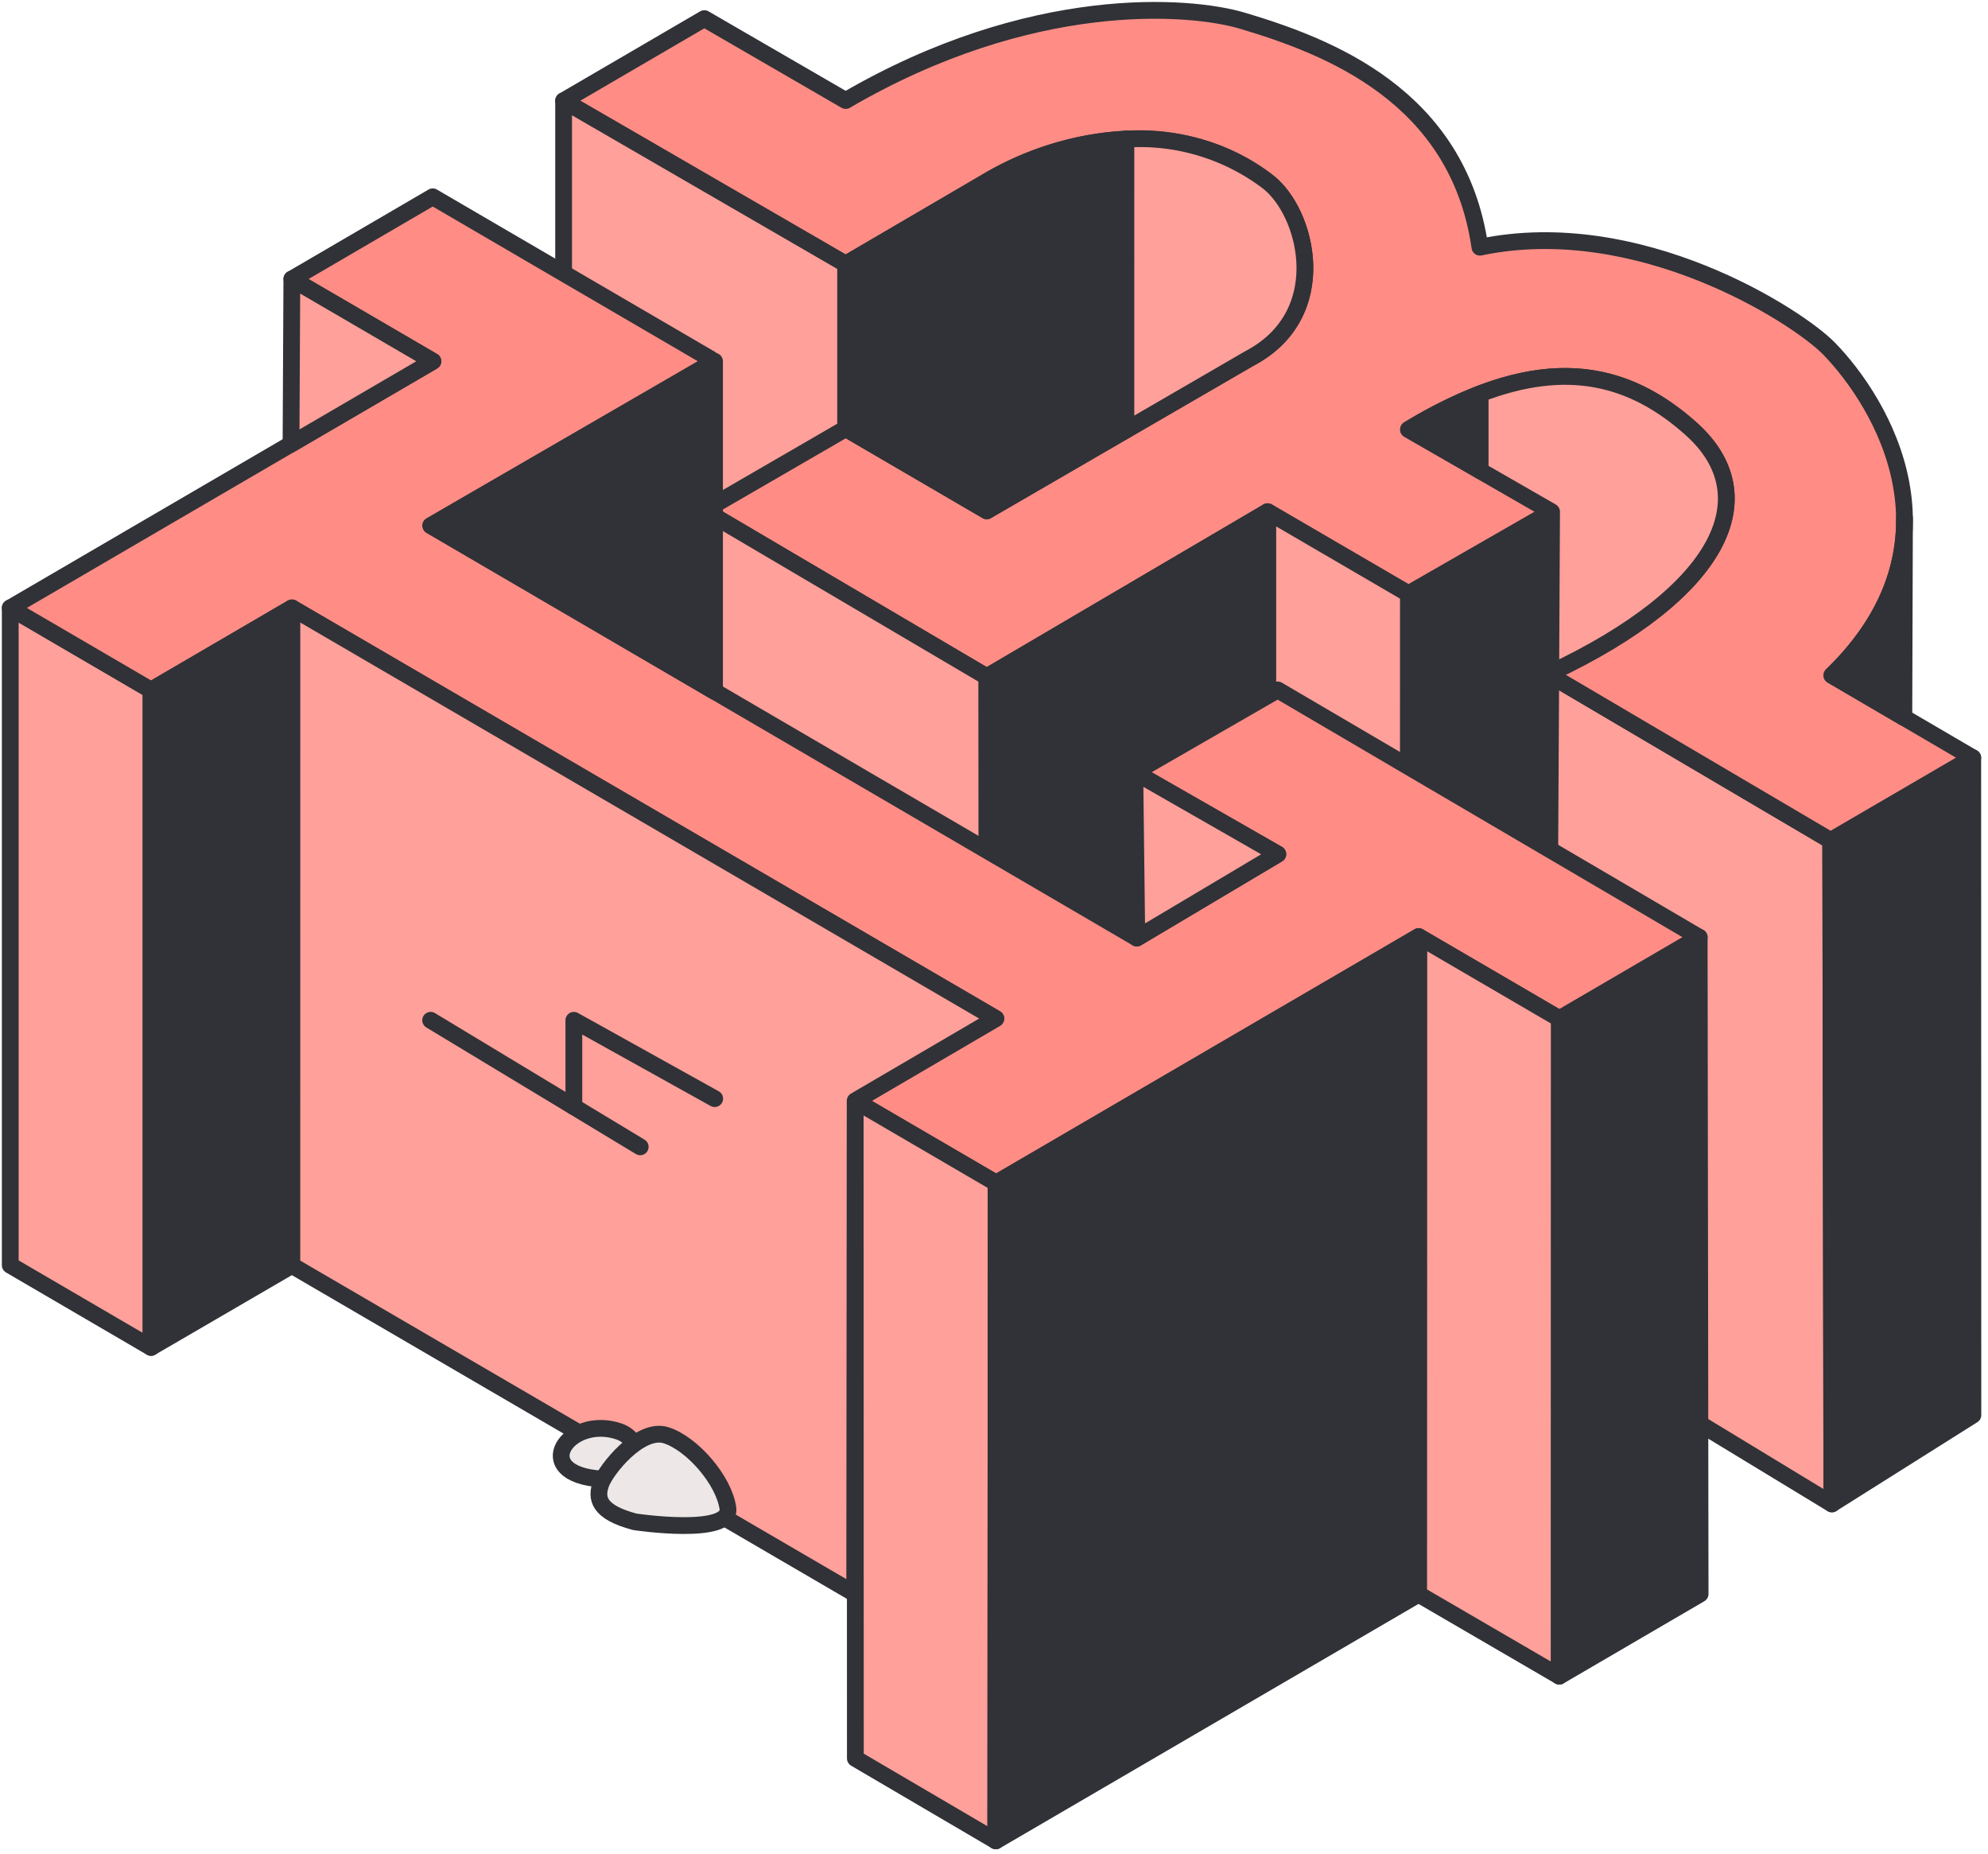
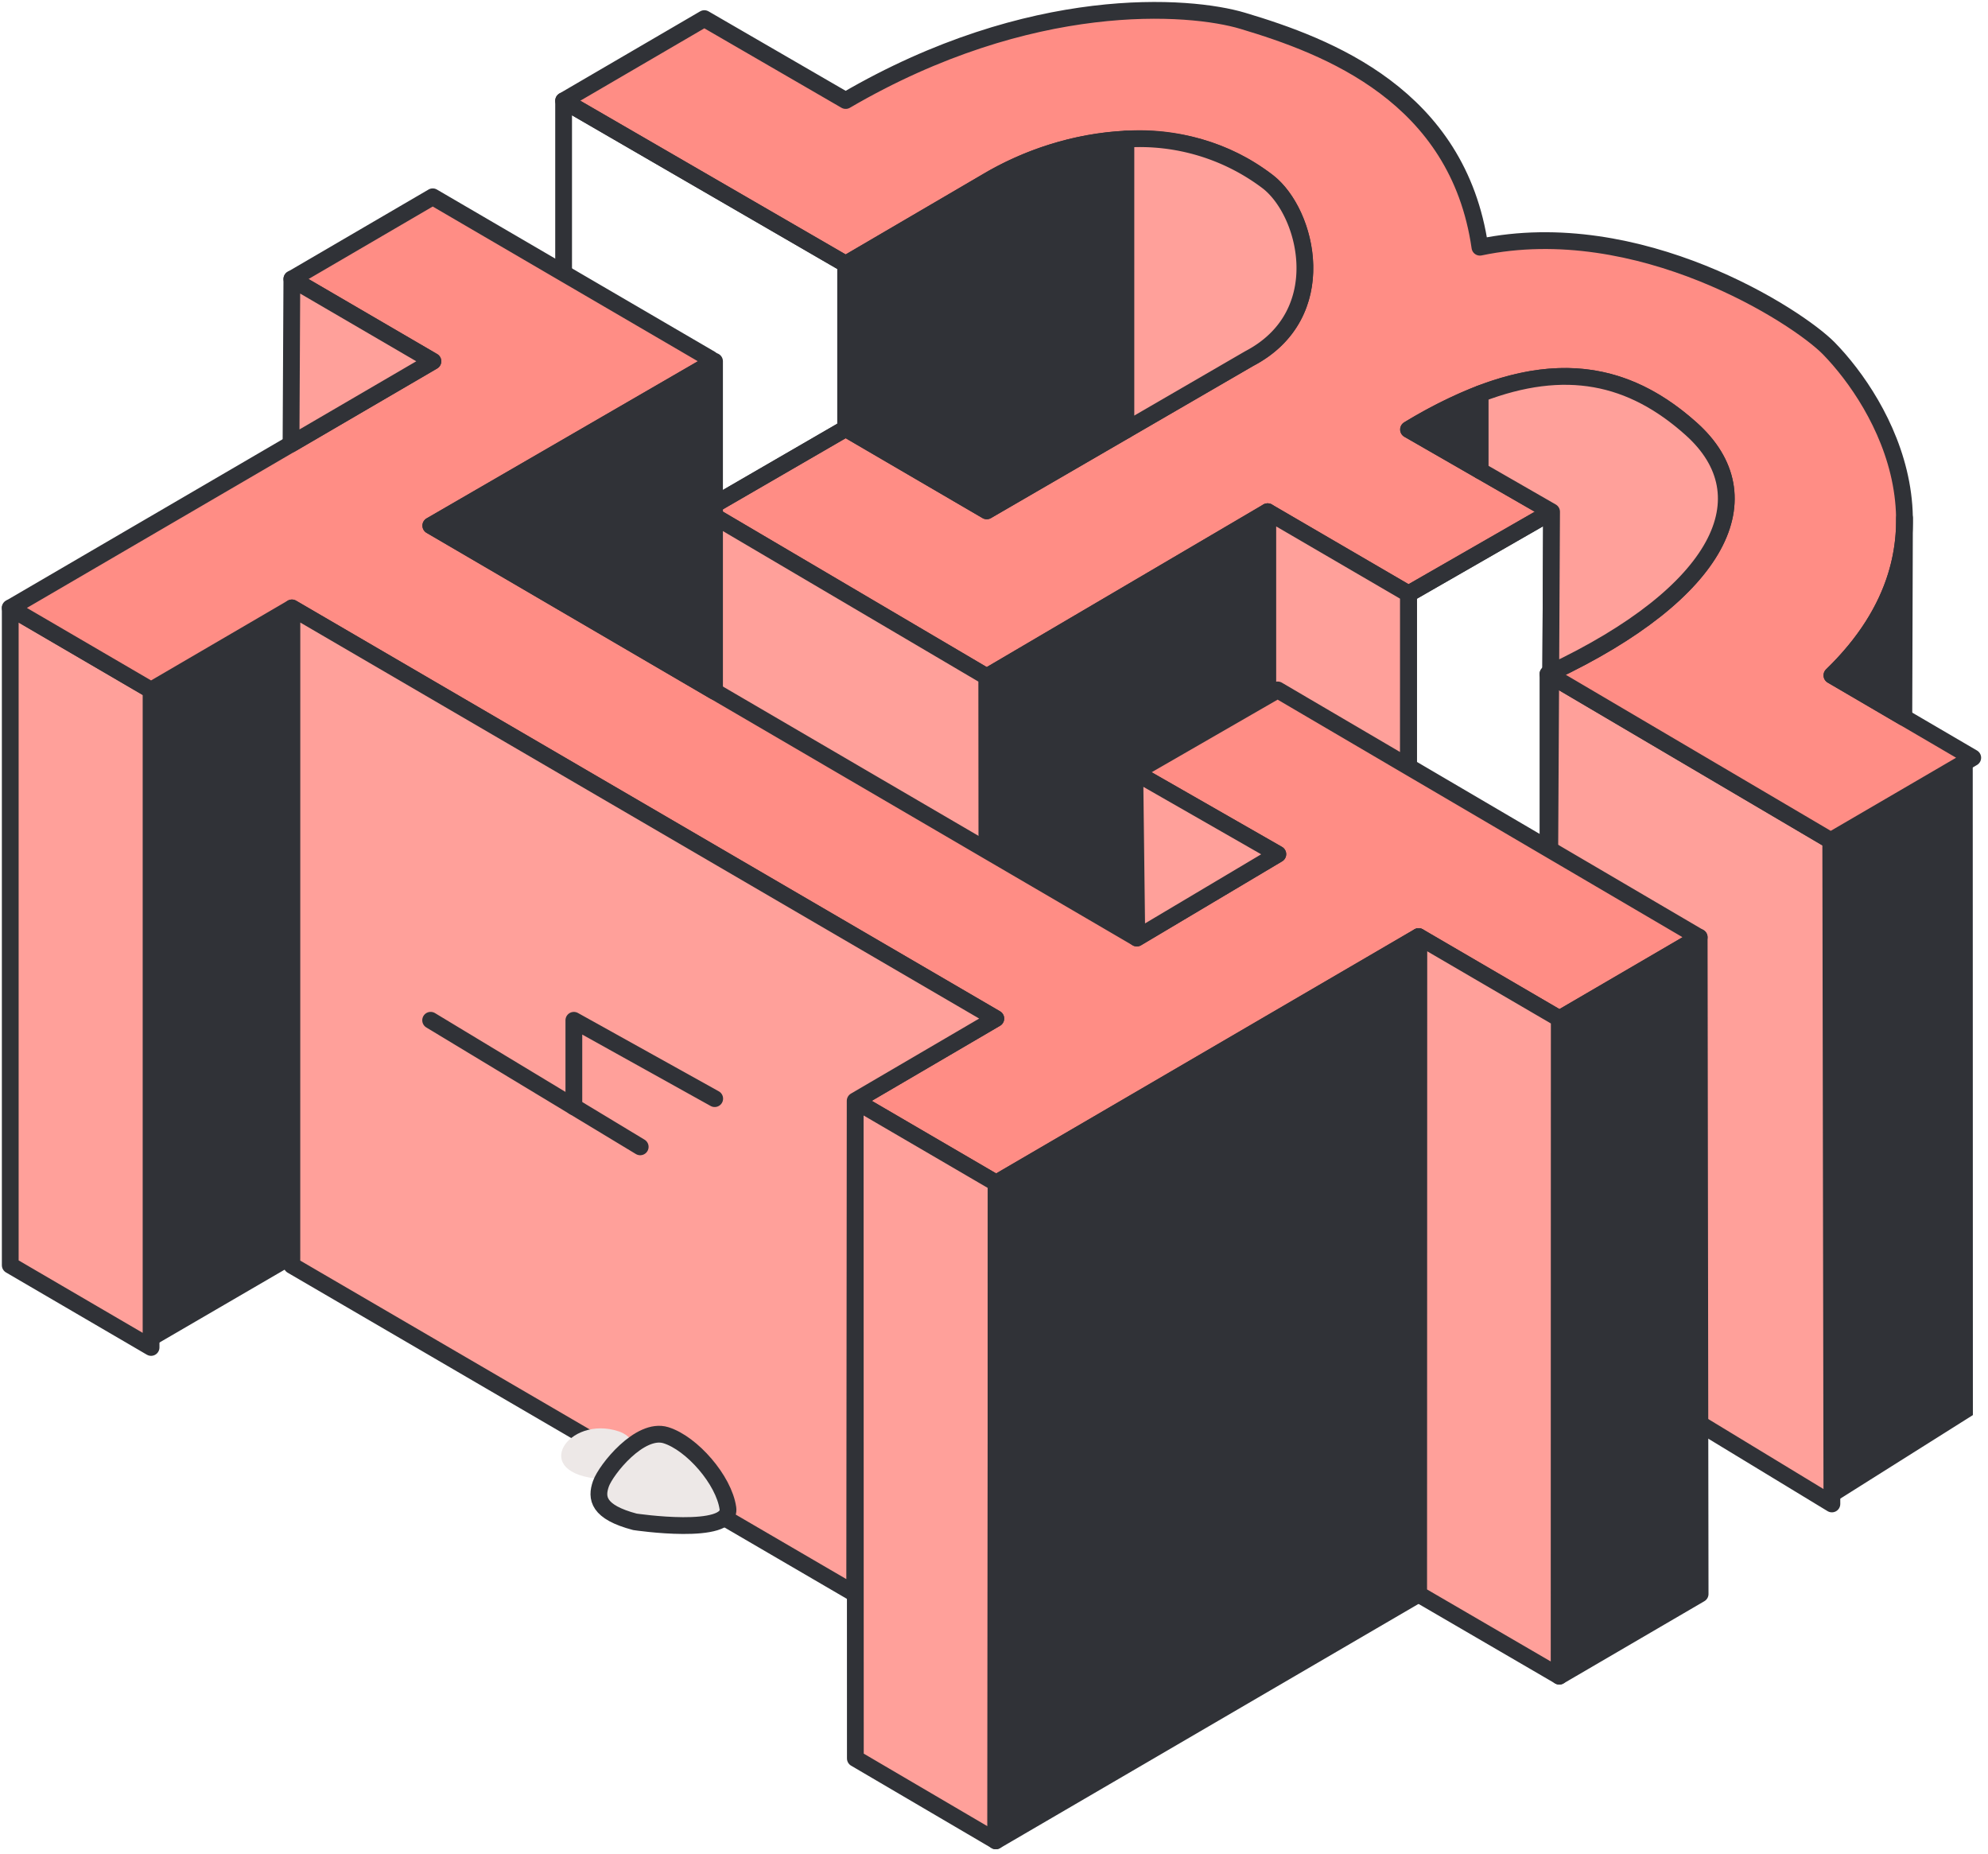
<svg xmlns="http://www.w3.org/2000/svg" width="237" height="221" viewBox="0 0 237 221">
  <defs>
    <clipPath id="clip-path">
      <rect id="Rechteck_68" data-name="Rechteck 68" width="237" height="221" transform="translate(0 0)" fill="#fff" stroke="#707070" stroke-width="1" />
    </clipPath>
    <clipPath id="clip-path-2">
      <rect id="Rechteck_66" data-name="Rechteck 66" width="219.469" height="198.422" fill="none" />
    </clipPath>
  </defs>
  <g id="Gruppe_maskieren_5" data-name="Gruppe maskieren 5" clip-path="url(#clip-path)">
    <g id="Gruppe_776" data-name="Gruppe 776" transform="translate(65.969)">
      <path id="Pfad_944" data-name="Pfad 944" d="M130.908,163.988l-.137-79.066L97.061,65.07v78.366Z" transform="translate(21.513 15.268)" fill="#ffa09a" />
      <g id="Gruppe_775" data-name="Gruppe 775">
        <g id="Gruppe_774" data-name="Gruppe 774" clip-path="url(#clip-path-2)">
          <path id="Pfad_945" data-name="Pfad 945" d="M130.908,163.988l-.137-79.066L97.061,65.07v78.366Z" transform="translate(21.513 15.268)" fill="none" stroke="#303237" stroke-linejoin="round" stroke-width="2" />
          <path id="Pfad_946" data-name="Pfad 946" d="M168.989,90.08l-16.928,9.873L118.674,80.291l-.324-.189c.111-.051.219-.1.326-.152,20.331-9.587,25.712-21.043,16.754-29.065-9.006-8.072-19.252-8.641-33.7.073l17.054,9.8-17.054,9.789-16.8-9.789L51.444,80.432,17.777,60.6l16.85-9.76,16.817,9.81L82.738,42.5c9.959-5.21,6.976-17.365,2.233-21.06-10.12-7.881-24.016-5.692-33.577,0L34.627,31.249,1,11.773,17.777,1.984l16.85,9.761c22.08-12.883,40.991-11.4,47.336-9.5C92.1,5.271,107.635,11.159,110.239,29.23c18.936-3.974,37.86,8.229,41.611,12.076,6.313,6.474,16.458,23.354.351,38.955Z" transform="translate(0.222 0.235)" fill="#ff8d85" />
          <path id="Pfad_947" data-name="Pfad 947" d="M168.989,90.08l-16.928,9.873L118.674,80.291l-.324-.189c.111-.051.219-.1.326-.152,20.331-9.587,25.712-21.043,16.754-29.065-9.006-8.072-19.252-8.641-33.7.073l17.054,9.8-17.054,9.789-16.8-9.789L51.444,80.432,17.777,60.6l16.85-9.76,16.817,9.81L82.738,42.5c9.959-5.21,6.976-17.365,2.233-21.06-10.12-7.881-24.016-5.692-33.577,0L34.627,31.249,1,11.773,17.777,1.984l16.85,9.761c22.08-12.883,40.991-11.4,47.336-9.5C92.1,5.271,107.635,11.159,110.239,29.23c18.936-3.974,37.86,8.229,41.611,12.076,6.313,6.474,16.458,23.354.351,38.955Z" transform="translate(0.222 0.235)" fill="none" stroke="#303237" stroke-linecap="round" stroke-linejoin="round" stroke-width="2" />
          <path id="Pfad_948" data-name="Pfad 948" d="M86.488,137.434l.012-78.24L69.7,49.4v78.2Z" transform="translate(15.449 11.592)" fill="#ffa09a" />
          <path id="Pfad_949" data-name="Pfad 949" d="M86.488,137.434l.012-78.24L69.7,49.4v78.2Z" transform="translate(15.449 11.592)" fill="none" stroke="#303237" stroke-linejoin="round" stroke-width="2" />
-           <path id="Pfad_950" data-name="Pfad 950" d="M100.508,49.4l-.1,19.187,0,.341-.323,58.586-16.638,9.913.013-78.238Z" transform="translate(18.495 11.592)" fill="#303237" />
          <path id="Pfad_951" data-name="Pfad 951" d="M100.508,49.4l-.1,19.187,0,.341-.323,58.586-16.638,9.913.013-78.238Z" transform="translate(18.495 11.592)" fill="none" stroke="#303237" stroke-linecap="round" stroke-linejoin="round" stroke-width="2" />
          <path id="Pfad_952" data-name="Pfad 952" d="M75.776,49.4,42.293,69.075l.065,78.194,33.418-19.66Z" transform="translate(9.374 11.592)" fill="#303237" />
          <path id="Pfad_953" data-name="Pfad 953" d="M75.776,49.4,42.293,69.075l.065,78.194,33.418-19.66Z" transform="translate(9.374 11.592)" fill="none" stroke="#303237" stroke-linecap="round" stroke-linejoin="round" stroke-width="2" />
          <path id="Pfad_954" data-name="Pfad 954" d="M14.733,49.274,48.4,69.105l.064,78.194L14.733,127.64Z" transform="translate(3.266 11.562)" fill="#ffa09a" />
          <path id="Pfad_955" data-name="Pfad 955" d="M14.733,49.274,48.4,69.105l.064,78.194L14.733,127.64Z" transform="translate(3.266 11.562)" fill="none" stroke="#303237" stroke-linejoin="round" stroke-width="2" />
-           <path id="Pfad_956" data-name="Pfad 956" d="M34.627,29.2V48.794L17.778,58.555l-.022,39.35L1,87.946V9.727Z" transform="translate(0.222 2.282)" fill="#ffa09a" />
          <path id="Pfad_957" data-name="Pfad 957" d="M34.627,29.2V48.794L17.778,58.555l-.022,39.35L1,87.946V9.727Z" transform="translate(0.222 2.282)" fill="none" stroke="#303237" stroke-linejoin="round" stroke-width="2" />
          <path id="Pfad_958" data-name="Pfad 958" d="M141.582,73.151,141.6,151.5l-16.809,10.587-.138-79.067Z" transform="translate(27.629 17.164)" fill="#303237" />
-           <path id="Pfad_959" data-name="Pfad 959" d="M141.582,73.151,141.6,151.5l-16.809,10.587-.138-79.067Z" transform="translate(27.629 17.164)" fill="none" stroke="#303237" stroke-linecap="round" stroke-linejoin="round" stroke-width="2" />
          <path id="Pfad_960" data-name="Pfad 960" d="M133.344,73.776l-8.577-5.016c6.5-6.294,8.725-12.8,8.652-18.741Z" transform="translate(27.655 11.736)" fill="#303237" />
          <path id="Pfad_961" data-name="Pfad 961" d="M133.344,73.776l-8.577-5.016c6.5-6.294,8.725-12.8,8.652-18.741Z" transform="translate(27.655 11.736)" fill="none" stroke="#303237" stroke-linecap="round" stroke-linejoin="round" stroke-width="2" />
          <path id="Pfad_962" data-name="Pfad 962" d="M72.812,18.529a25.259,25.259,0,0,0-16.955-5.09V48.13l14.722-8.539c9.959-5.21,6.976-17.366,2.233-21.062" transform="translate(12.381 3.146)" fill="#ffa09a" />
          <path id="Pfad_963" data-name="Pfad 963" d="M72.812,18.529a25.259,25.259,0,0,0-16.955-5.09V48.13l14.722-8.539C80.538,34.381,77.555,22.225,72.812,18.529Z" transform="translate(12.381 3.146)" fill="none" stroke="#303237" stroke-linejoin="round" stroke-width="2" />
          <path id="Pfad_964" data-name="Pfad 964" d="M45.293,18.523,28.526,28.331V47.925l16.817,9.812,16.572-9.613V13.433a36.332,36.332,0,0,0-16.622,5.09" transform="translate(6.323 3.152)" fill="#303237" />
          <path id="Pfad_965" data-name="Pfad 965" d="M45.293,18.523,28.526,28.331V47.925l16.817,9.812,16.572-9.613V13.433A36.332,36.332,0,0,0,45.293,18.523Z" transform="translate(6.323 3.152)" fill="none" stroke="#303237" stroke-linecap="round" stroke-linejoin="round" stroke-width="2" />
          <path id="Pfad_966" data-name="Pfad 966" d="M115.609,42.594c-7.127-6.388-15.032-8.072-25.183-4.179v9.15l8.534,4.906-.1,19.187c20.331-9.587,25.712-21.043,16.752-29.065" transform="translate(20.043 8.526)" fill="#ffa09a" />
          <path id="Pfad_967" data-name="Pfad 967" d="M115.609,42.594c-7.127-6.388-15.032-8.072-25.183-4.179v9.15l8.534,4.906-.1,19.187C119.187,62.072,124.569,50.615,115.609,42.594Z" transform="translate(20.043 8.526)" fill="none" stroke="#303237" stroke-linejoin="round" stroke-width="2" />
          <path id="Pfad_968" data-name="Pfad 968" d="M83.452,42.272l8.52,4.9V38.02a54.271,54.271,0,0,0-8.52,4.252" transform="translate(18.497 8.921)" fill="#303237" />
          <path id="Pfad_969" data-name="Pfad 969" d="M83.452,42.272l8.52,4.9V38.02A54.271,54.271,0,0,0,83.452,42.272Z" transform="translate(18.497 8.921)" fill="none" stroke="#303237" stroke-linecap="round" stroke-linejoin="round" stroke-width="2" />
        </g>
      </g>
    </g>
  </g>
  <g id="Gruppe_maskieren_6" data-name="Gruppe maskieren 6" clip-path="url(#clip-path)">
    <g id="Gruppe_773" data-name="Gruppe 773" transform="translate(0 22.223)">
      <path id="Pfad_917" data-name="Pfad 917" d="M1,40.69l16.788,9.8v78.343L1,119.032Z" transform="translate(0.222 9.547)" fill="#ffa09a" />
      <g id="Gruppe_772" data-name="Gruppe 772">
        <g id="Gruppe_771" data-name="Gruppe 771" clip-path="url(#clip-path-2)">
          <path id="Pfad_918" data-name="Pfad 918" d="M1,40.69l16.788,9.8v78.343L1,119.032Z" transform="translate(0.222 9.547)" fill="none" stroke="#303237" stroke-linejoin="round" stroke-width="2" />
          <path id="Pfad_919" data-name="Pfad 919" d="M34.577,10.8,51.386,20.6,1,50l16.789,9.8L34.577,50l83.918,48.942-16.765,9.809,16.809,9.808L168.9,89.173l16.788,9.8,16.657-9.72L152.095,59.775l-17.03,9.814,17.048,9.76-16.81,10L51.138,40.191l33.331-19.3a.332.332,0,0,0,0-.573L51.365,1Z" transform="translate(0.222 0.235)" fill="#ff8d85" />
          <path id="Pfad_920" data-name="Pfad 920" d="M34.577,10.8,51.386,20.6,1,50l16.789,9.8L34.577,50l83.918,48.942-16.765,9.809,16.809,9.808L168.9,89.173l16.788,9.8,16.657-9.72L152.095,59.775l-17.03,9.814,17.048,9.76-16.81,10L51.138,40.191l33.331-19.3a.332.332,0,0,0,0-.573L51.365,1Z" transform="translate(0.222 0.235)" fill="none" stroke="#303237" stroke-linejoin="round" stroke-width="2" />
          <path id="Pfad_921" data-name="Pfad 921" d="M83.474,166.653l-.02-78.377,16.807,9.807-.044,78.392Z" transform="translate(18.498 20.713)" fill="#ffa09a" />
          <path id="Pfad_922" data-name="Pfad 922" d="M83.474,166.653l-.02-78.377,16.807,9.807-.044,78.392Z" transform="translate(18.498 20.713)" fill="none" stroke="#303237" stroke-linejoin="round" stroke-width="2" />
          <path id="Pfad_923" data-name="Pfad 923" d="M138.443,72.417l-.02,78.377,16.788,9.773.02-78.355Z" transform="translate(30.681 16.992)" fill="#ffa09a" />
          <path id="Pfad_924" data-name="Pfad 924" d="M138.443,72.417l-.02,78.377,16.788,9.773.02-78.355Z" transform="translate(30.681 16.992)" fill="none" stroke="#303237" stroke-linejoin="round" stroke-width="2" />
          <path id="Pfad_925" data-name="Pfad 925" d="M97.176,180.2l50.389-29.4.02-78.377L97.22,101.8Z" transform="translate(21.539 16.992)" fill="#303237" />
          <path id="Pfad_926" data-name="Pfad 926" d="M97.176,180.2l50.389-29.4.02-78.377L97.22,101.8Z" transform="translate(21.539 16.992)" fill="none" stroke="#303237" stroke-linecap="round" stroke-linejoin="round" stroke-width="2" />
          <path id="Pfad_927" data-name="Pfad 927" d="M168.842,72.479l.111,78.277-16.788,9.8.02-78.355Z" transform="translate(33.727 17.006)" fill="#303237" />
          <path id="Pfad_928" data-name="Pfad 928" d="M168.842,72.479l.111,78.277-16.788,9.8.02-78.355Z" transform="translate(33.727 17.006)" fill="none" stroke="#303237" stroke-linecap="round" stroke-linejoin="round" stroke-width="2" />
          <path id="Pfad_929" data-name="Pfad 929" d="M14.742,128.828l16.788-9.772V40.69l-16.788,9.8Z" transform="translate(3.268 9.547)" fill="#303237" />
-           <path id="Pfad_930" data-name="Pfad 930" d="M14.742,128.828l16.788-9.772V40.69l-16.788,9.8Z" transform="translate(3.268 9.547)" fill="none" stroke="#303237" stroke-linecap="round" stroke-linejoin="round" stroke-width="2" />
          <path id="Pfad_931" data-name="Pfad 931" d="M75.865,16.878V56.222L42.04,36.467Z" transform="translate(9.318 3.96)" fill="#303237" />
          <path id="Pfad_932" data-name="Pfad 932" d="M75.865,16.878V56.222L42.04,36.467Z" transform="translate(9.318 3.96)" fill="none" stroke="#303237" stroke-linecap="round" stroke-linejoin="round" stroke-width="2" />
          <path id="Pfad_933" data-name="Pfad 933" d="M28.5,8.934,28.4,28.612l16.915-9.87Z" transform="translate(6.294 2.096)" fill="#ffa09a" />
          <path id="Pfad_934" data-name="Pfad 934" d="M28.5,8.934,28.4,28.612l16.915-9.87Z" transform="translate(6.294 2.096)" fill="none" stroke="#303237" stroke-linejoin="round" stroke-width="2" />
          <path id="Pfad_935" data-name="Pfad 935" d="M110.741,56.555l.238,19.759,16.81-10Z" transform="translate(24.546 13.27)" fill="#ffa09a" />
          <path id="Pfad_936" data-name="Pfad 936" d="M110.741,56.555l.238,19.759,16.81-10Z" transform="translate(24.546 13.27)" fill="none" stroke="#303237" stroke-linejoin="round" stroke-width="2" />
          <path id="Pfad_937" data-name="Pfad 937" d="M28.485,40.69,112.4,89.631l-16.765,9.81-.055,58.742-67.1-39.127Z" transform="translate(6.314 9.547)" fill="#ffa09a" />
          <path id="Pfad_938" data-name="Pfad 938" d="M28.485,40.69,112.4,89.631l-16.765,9.81-.055,58.742-67.1-39.127Z" transform="translate(6.314 9.547)" fill="none" stroke="#303237" stroke-linejoin="round" stroke-width="2" />
          <line id="Linie_35" data-name="Linie 35" x2="24.983" y2="15.087" transform="translate(51.339 99.383)" fill="none" stroke="#303237" stroke-linecap="round" stroke-linejoin="round" stroke-width="2" />
          <path id="Pfad_939" data-name="Pfad 939" d="M72.79,89.837,56,80.5V90.807" transform="translate(12.413 18.887)" fill="none" stroke="#303237" stroke-linecap="round" stroke-linejoin="round" stroke-width="2" />
          <path id="Pfad_940" data-name="Pfad 940" d="M59.592,125.933c5.489.356,5.121-4.635,2.06-5.673-6.051-2.051-10.879,5.1-2.06,5.673" transform="translate(12.138 28.131)" fill="#ede8e7" />
-           <path id="Pfad_941" data-name="Pfad 941" d="M59.592,125.933c5.489.356,5.121-4.635,2.06-5.673C55.6,118.209,50.773,125.362,59.592,125.933Z" transform="translate(12.138 28.131)" fill="none" stroke="#303237" stroke-linecap="round" stroke-linejoin="round" stroke-width="2" />
          <path id="Pfad_942" data-name="Pfad 942" d="M62.735,130.9c-4.411-1.165-4.65-2.833-4.053-4.53s4.65-6.756,7.749-5.793,6.915,5.344,7.391,8.7S62.735,130.9,62.735,130.9" transform="translate(12.954 28.263)" fill="#ede8e7" />
          <path id="Pfad_943" data-name="Pfad 943" d="M62.735,130.9c-4.411-1.165-4.65-2.833-4.053-4.53s4.65-6.756,7.749-5.793,6.915,5.344,7.391,8.7S62.735,130.9,62.735,130.9Z" transform="translate(12.954 28.263)" fill="none" stroke="#303237" stroke-linecap="round" stroke-linejoin="round" stroke-width="2" />
        </g>
      </g>
    </g>
  </g>
</svg>